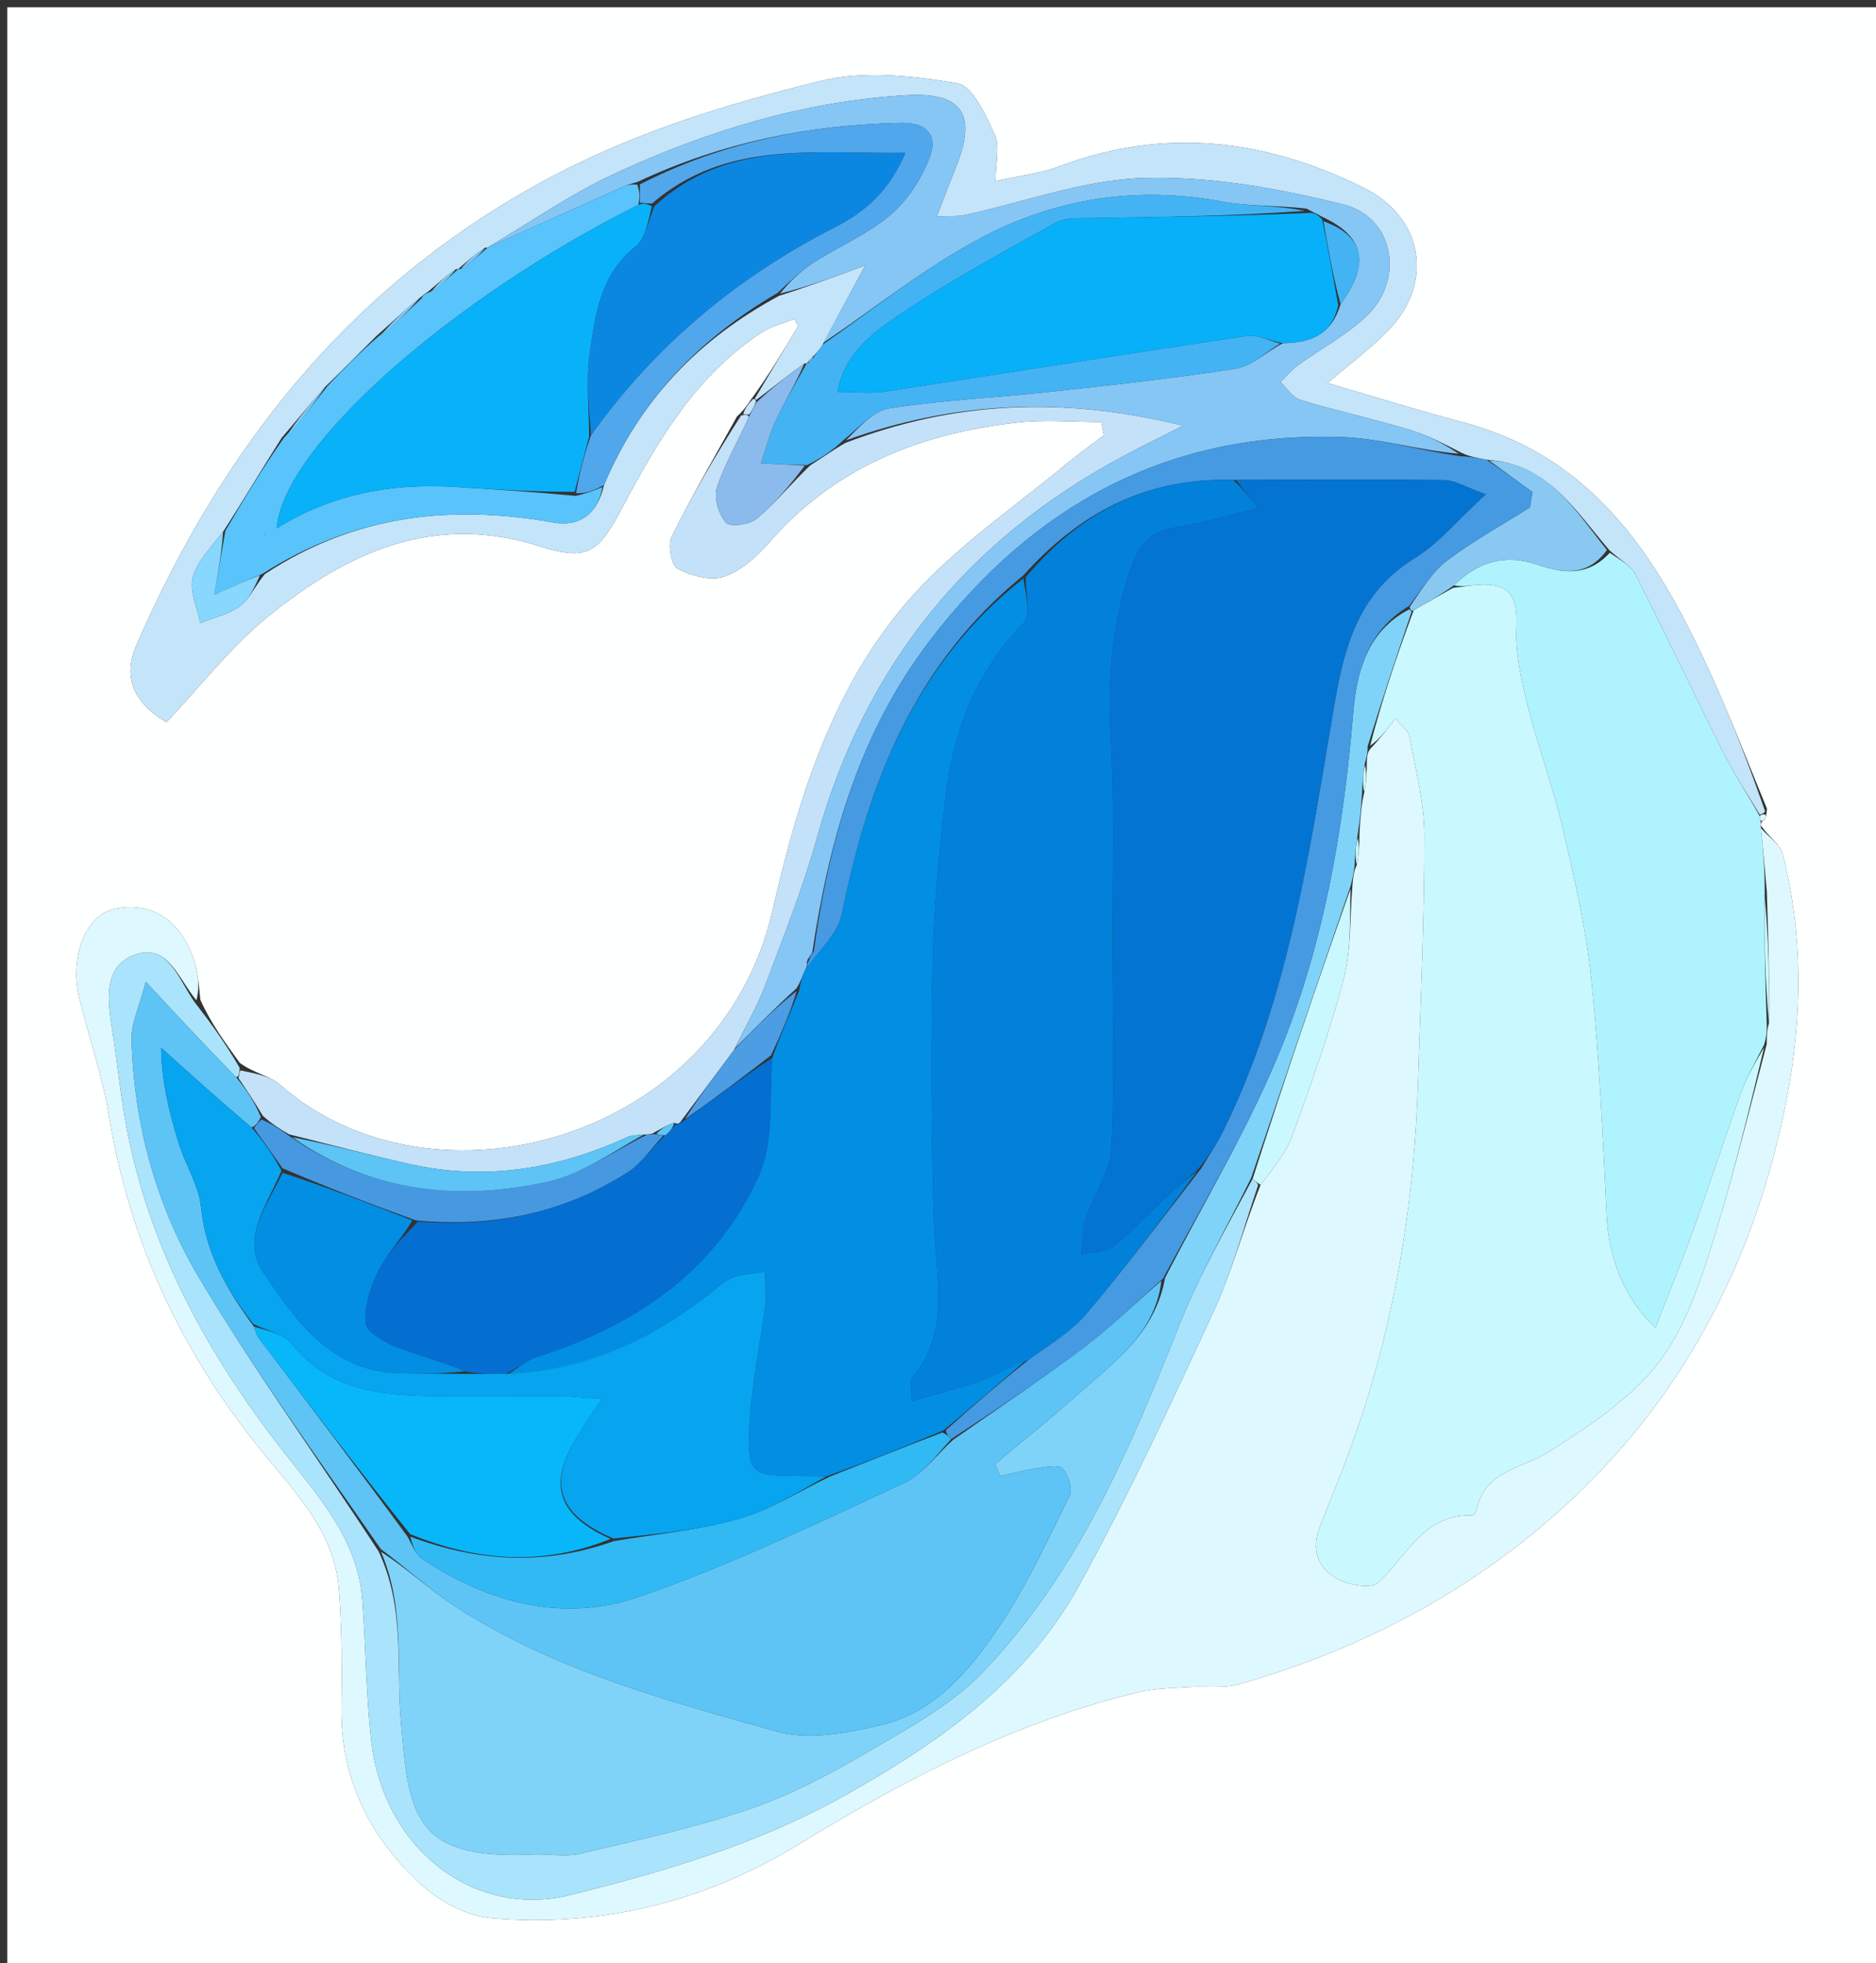
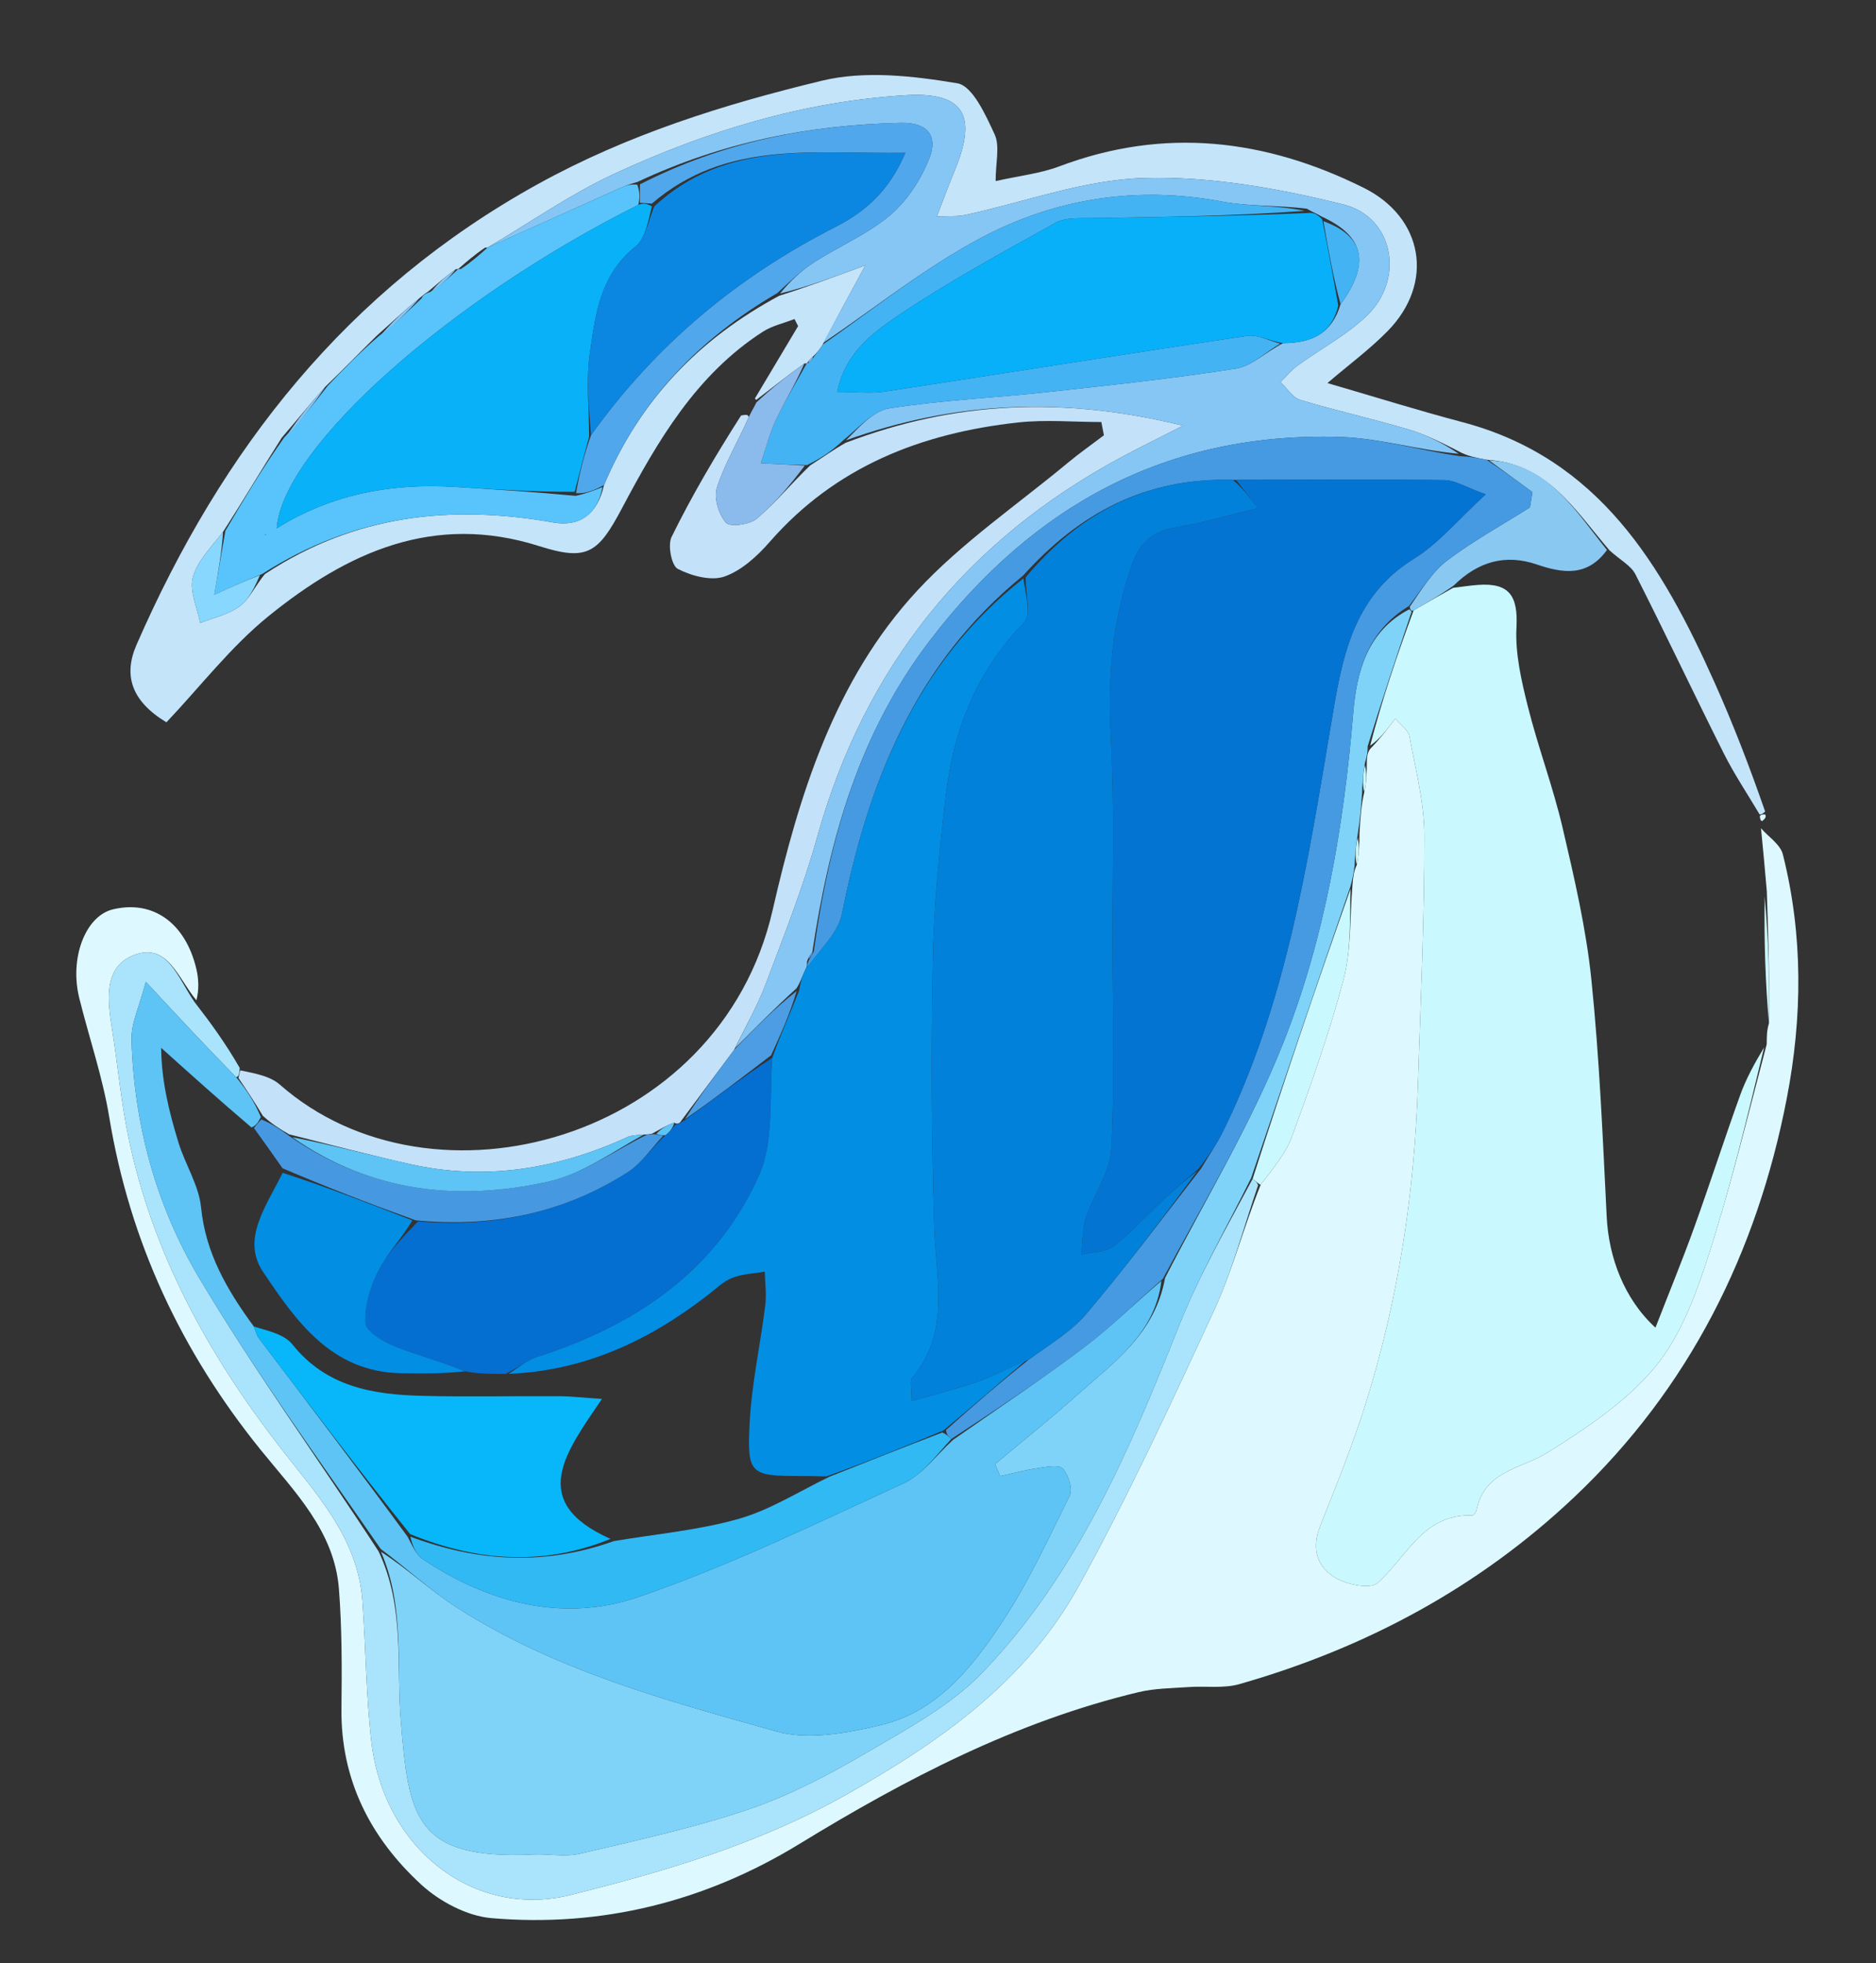
<svg xmlns="http://www.w3.org/2000/svg" version="1.1" id="Layer_1" x="0px" y="0px" width="100%" viewBox="0 0 258 270" enable-background="new 0 0 258 270" xml:space="preserve">
  <rect x="0" y="0" width="258" height="270" fill="#333333" stroke="none" />
-   <path fill="#FEFFFF" opacity="1" stroke="none" d=" M1,75   C1,50 1,25.5 1,1   C87,1 173,1 259,1   C259,91 259,181 259,271   C173,271 87,271 1,271   C1,205.833 1,140.667 1,75  M101.343,57.293   C98.307,62.792 95.125,68.22 92.357,73.851   C91.802,74.98 92.355,77.802 93.216,78.242   C95.098,79.204 97.783,79.933 99.63,79.291   C101.99,78.469 104.156,76.473 105.869,74.514   C114.93,64.142 126.738,59.56 139.997,58.104   C143.776,57.69 147.638,58.041 151.462,58.041   C151.581,58.649 151.7,59.258 151.818,59.866   C150.167,61.119 148.466,62.311 146.874,63.634   C139.904,69.426 132.281,74.62 126.165,81.21   C114.755,93.503 109.863,109.441 106.251,125.197   C98.964,156.977 59.424,167.597 38.493,149.174   C37.099,147.948 34.926,147.607 32.985,146.187   C31.001,143.459 29.017,140.732 27.563,137.532   C27.383,136.1 27.332,134.637 27,133.241   C25.488,126.892 21.001,123.736 15.511,125.07   C11.753,125.984 9.534,131.749 10.901,137.264   C12.255,142.729 14.111,148.104 15.023,153.638   C17.849,170.784 24.948,185.891 35.806,199.344   C40.478,205.133 45.988,210.55 46.611,218.524   C47.038,223.987 47.023,229.497 46.959,234.983   C46.845,244.793 50.958,252.777 57.92,259.177   C60.459,261.511 64.211,263.509 67.57,263.798   C82.719,265.102 96.961,261.537 109.924,253.607   C124.602,244.627 139.73,236.751 156.588,232.721   C158.814,232.189 161.175,232.184 163.479,232.021   C165.797,231.856 168.248,232.243 170.423,231.623   C187.804,226.672 203.401,218.307 216.538,205.864   C232.321,190.915 241.626,172.257 245.726,151.083   C247.883,139.945 247.993,128.627 245.189,117.5   C244.845,116.138 243.217,115.099 242.15,113.48   C242.15,113.48 242.158,113.047 242.541,112.796   C242.778,112.583 242.935,112.321 243.007,111.224   C240.609,105.425 238.35,99.564 235.786,93.839   C228.575,77.734 219.9,63.015 201.117,58.057   C195.12,56.474 189.196,54.615 182.559,52.684   C185.52,50.15 188.385,48.038 190.845,45.527   C197.318,38.921 195.767,29.914 187.536,25.824   C173.994,19.095 160.1,17.436 145.658,22.889   C143.101,23.855 140.291,24.151 136.926,24.906   C136.926,22.332 137.533,20.096 136.789,18.483   C135.56,15.82 133.753,11.807 131.67,11.458   C125.575,10.435 118.92,9.678 113.036,11.1   C99.539,14.361 86.318,18.49 73.908,25.355   C47.697,39.856 30.494,61.809 18.771,88.691   C16.959,92.845 18.027,96.401 22.887,99.341   C27.54,94.432 31.729,88.952 36.94,84.732   C47.733,75.991 59.617,70.488 74.154,75.107   C80.758,77.205 82.254,76.096 85.542,69.893   C90.466,60.605 95.741,51.547 104.887,45.636   C106.184,44.798 107.798,44.451 109.265,43.876   C109.431,44.2 109.597,44.524 109.763,44.849   C107.781,48.169 105.798,51.49 103.232,55.015   C102.803,55.669 102.374,56.323 101.343,57.293  z" />
  <path fill="#DDF9FF" opacity="1" stroke="none" d=" M242.184,113.91   C243.217,115.099 244.845,116.138 245.189,117.5   C247.993,128.627 247.883,139.945 245.726,151.083   C241.626,172.257 232.321,190.915 216.538,205.864   C203.401,218.307 187.804,226.672 170.423,231.623   C168.248,232.243 165.797,231.856 163.479,232.021   C161.175,232.184 158.814,232.189 156.588,232.721   C139.73,236.751 124.602,244.627 109.924,253.607   C96.961,261.537 82.719,265.102 67.57,263.798   C64.211,263.509 60.459,261.511 57.92,259.177   C50.958,252.777 46.845,244.793 46.959,234.983   C47.023,229.497 47.038,223.987 46.611,218.524   C45.988,210.55 40.478,205.133 35.806,199.344   C24.948,185.891 17.849,170.784 15.023,153.638   C14.111,148.104 12.255,142.729 10.901,137.264   C9.534,131.749 11.753,125.984 15.511,125.07   C21.001,123.736 25.488,126.892 27,133.241   C27.332,134.637 27.383,136.1 27.016,137.575   C24.451,134.522 23.018,129.472 18.296,131.4   C14.053,133.131 14.837,137.904 15.466,141.894   C16.212,146.626 16.64,151.419 17.599,156.105   C20.893,172.207 28.571,186.208 38.543,199.089   C43.478,205.464 49.206,211.469 49.837,220.139   C50.306,226.584 50.329,233.074 51.067,239.484   C52.779,254.354 65.243,263.925 78.488,260.611   C91.522,257.348 104.333,253.594 116.221,246.912   C129.162,239.639 141.11,231.283 148.376,218.089   C155.148,205.794 161.064,193.009 166.955,180.254   C169.499,174.747 171.032,168.773 173.369,162.954   C175.068,160.695 176.834,158.645 177.701,156.266   C180.287,149.169 182.843,142.029 184.766,134.735   C185.839,130.664 185.632,126.255 186.008,121.626   C186.105,120.516 186.197,119.778 186.599,118.952   C186.926,117.571 186.944,116.279 186.967,114.559   C187.089,112.436 187.204,110.739 187.626,108.951   C187.948,107.57 187.964,106.28 187.978,104.663   C188.029,103.9 188.082,103.466 188.472,102.961   C189.753,101.647 190.695,100.404 191.899,98.817   C192.722,99.805 193.683,100.436 193.826,101.217   C194.658,105.76 195.88,110.338 195.886,114.905   C195.902,126.346 195.362,137.788 194.998,149.228   C194.523,164.176 192.272,178.855 187.788,193.13   C186.005,198.804 183.756,204.338 181.558,209.872   C180.289,213.066 181.156,215.638 183.902,217.129   C185.474,217.982 188.503,218.56 189.475,217.692   C193.492,214.105 195.703,208.19 202.476,208.415   C202.672,208.421 203.012,207.956 203.07,207.669   C204.15,202.237 209.228,202.027 212.883,199.736   C218.154,196.432 223.589,192.811 227.521,188.123   C231.019,183.952 233.129,178.329 234.851,173.022   C237.952,163.467 240.306,153.669 242.974,143.601   C242.977,142.487 242.978,141.745 243.281,140.711   C243.383,134.613 243.184,128.806 242.985,122.58   C242.718,119.41 242.451,116.66 242.184,113.91  z" />
-   <path fill="#AFF3FF" opacity="1" stroke="none" d=" M242.979,141.002   C242.978,141.745 242.977,142.487 242.612,143.68   C241.26,146.295 240.116,148.402 239.312,150.633   C237.14,156.66 235.178,162.763 233.006,168.791   C231.389,173.276 229.575,177.69 227.671,182.593   C223.311,178.606 221.24,172.855 220.964,167.352   C220.419,156.46 219.971,145.547 218.855,134.708   C218.131,127.678 216.504,120.713 214.891,113.81   C213.578,108.189 211.514,102.746 210.114,97.141   C209.229,93.598 208.365,89.872 208.555,86.284   C208.782,81.987 207.612,80.12 203.253,80.443   C202.111,80.527 200.976,80.71 199.949,80.508   C203.335,77.175 207.092,76.188 211.332,77.626   C214.899,78.837 218.284,79.378 221.386,76.024   C222.813,77.024 224.3,77.777 224.908,78.976   C229.055,87.145 232.957,95.438 237.07,103.625   C238.521,106.515 240.342,109.219 242.02,112.271   C242.082,112.704 242.12,112.876 242.158,113.047   C242.158,113.047 242.15,113.48 242.167,113.695   C242.451,116.66 242.718,119.41 242.693,122.877   C242.594,129.396 242.787,135.199 242.979,141.002  z" />
  <path fill="#C4E4FA" opacity="1" stroke="none" d=" M241.994,112.009   C240.342,109.219 238.521,106.515 237.07,103.625   C232.957,95.438 229.055,87.145 224.908,78.976   C224.3,77.777 222.813,77.024 221.345,75.681   C216.5,70.038 212.818,63.73 204.419,63.226   C203.091,62.968 202.121,62.79 201.027,62.287   C198.494,60.976 196.145,59.782 193.661,59.046   C188.748,57.59 183.731,56.483 178.827,55.002   C177.767,54.682 177,53.394 176.099,52.551   C176.885,51.781 177.591,50.902 178.471,50.261   C181.666,47.934 185.284,46.059 188.071,43.329   C193.192,38.31 191.67,29.858 184.769,28.129   C175.873,25.901 166.518,24.242 157.416,24.477   C149.151,24.691 140.965,27.792 132.732,29.566   C131.686,29.791 130.569,29.685 128.842,29.761   C129.829,27.217 130.567,25.225 131.372,23.261   C134.411,15.839 132.525,12.628 124.615,13.096   C110.558,13.929 97.22,18.007 84.522,23.884   C78.437,26.7 72.866,30.625 67.049,34.046   C67.036,34.043 67.045,34.059 66.71,34.06   C65.252,35.044 64.129,36.027 63.003,37.004   C63,37 63.009,37.008 62.676,37.022   C61.244,38.039 60.145,39.043 58.824,40.147   C58.32,40.432 58.122,40.683 57.667,41.02   C55.574,42.715 53.822,44.389 51.774,46.208   C49.339,48.591 47.201,50.831 44.745,53.177   C42.632,55.535 40.837,57.786 38.746,60.2   C35.967,64.574 33.482,68.784 30.678,73.133   C29.017,75.309 27.088,77.197 26.514,79.433   C26.033,81.307 27.133,83.587 27.533,85.687   C29.369,84.947 31.435,84.515 32.974,83.373   C34.327,82.369 35.091,80.57 36.426,78.954   C48.849,70.753 62.098,69.386 76.093,71.857   C79.665,72.487 82.163,70.783 83.069,66.704   C88.023,54.99 96.116,46.616 107.165,40.676   C111.089,39.43 114.647,38.112 118.998,36.499   C116.673,40.783 114.945,43.966 113.121,47.415   C112.681,48.117 112.339,48.552 111.761,49.074   C111.338,49.429 111.151,49.698 110.975,49.972   C110.986,49.979 110.957,49.956 110.619,49.99   C108.211,51.701 106.141,53.378 104.006,54.996   C103.941,54.936 103.816,54.811 103.816,54.811   C105.798,51.49 107.781,48.169 109.763,44.849   C109.597,44.524 109.431,44.2 109.265,43.876   C107.798,44.451 106.184,44.798 104.887,45.636   C95.741,51.547 90.466,60.605 85.542,69.893   C82.254,76.096 80.758,77.205 74.154,75.107   C59.617,70.488 47.733,75.991 36.94,84.732   C31.729,88.952 27.54,94.432 22.887,99.341   C18.027,96.401 16.959,92.845 18.771,88.691   C30.494,61.809 47.697,39.856 73.908,25.355   C86.318,18.49 99.539,14.361 113.036,11.1   C118.92,9.678 125.575,10.435 131.67,11.458   C133.753,11.807 135.56,15.82 136.789,18.483   C137.533,20.096 136.926,22.332 136.926,24.906   C140.291,24.151 143.101,23.855 145.658,22.889   C160.1,17.436 173.994,19.095 187.536,25.824   C195.767,29.914 197.318,38.921 190.845,45.527   C188.385,48.038 185.52,50.15 182.559,52.684   C189.196,54.615 195.12,56.474 201.117,58.057   C219.9,63.015 228.575,77.734 235.786,93.839   C238.35,99.564 240.609,105.425 242.755,111.615   C242.333,112.007 242.164,112.008 241.994,112.009  z" />
  <path fill="#AAE3FC" opacity="1" stroke="none" d=" M173.025,163.011   C171.032,168.773 169.499,174.747 166.955,180.254   C161.064,193.009 155.148,205.794 148.376,218.089   C141.11,231.283 129.162,239.639 116.221,246.912   C104.333,253.594 91.522,257.348 78.488,260.611   C65.243,263.925 52.779,254.354 51.067,239.484   C50.329,233.074 50.306,226.584 49.837,220.139   C49.206,211.469 43.478,205.464 38.543,199.089   C28.571,186.208 20.893,172.207 17.599,156.105   C16.64,151.419 16.212,146.626 15.466,141.894   C14.837,137.904 14.053,133.131 18.296,131.4   C23.018,129.472 24.451,134.522 26.752,137.811   C29.017,140.732 31.001,143.459 32.968,146.872   C32.901,147.791 32.85,148.025 32.48,148.152   C28.435,144.037 24.709,140.031 20.052,135.025   C19.171,138.441 18.024,140.735 18.089,142.995   C18.425,154.642 21.482,165.812 27.354,175.697   C34.955,188.495 43.75,200.583 52.062,213.358   C55.709,221.062 54.473,228.98 55.126,236.707   C56.225,249.706 56.915,255.823 73.293,255.037   C75.45,254.933 77.712,255.419 79.761,254.936   C87.581,253.092 95.479,251.387 103.064,248.801   C108.752,246.861 114.194,243.971 119.401,240.917   C124.905,237.689 130.788,234.521 135.128,230.004   C148.11,216.495 155.314,199.513 162.14,182.347   C164.919,175.358 168.724,168.777 172.273,162.121   C172.735,162.443 172.916,162.702 173.025,163.011  z" />
  <path fill="#C3E2F9" opacity="1" stroke="none" d=" M32.799,148.26   C32.85,148.025 32.901,147.791 33.033,147.206   C34.926,147.607 37.099,147.948 38.493,149.174   C59.424,167.597 98.964,156.977 106.251,125.197   C109.863,109.441 114.755,93.503 126.165,81.21   C132.281,74.62 139.904,69.426 146.874,63.634   C148.466,62.311 150.167,61.119 151.818,59.866   C151.7,59.258 151.581,58.649 151.462,58.041   C147.638,58.041 143.776,57.69 139.997,58.104   C126.738,59.56 114.93,64.142 105.869,74.514   C104.156,76.473 101.99,78.469 99.63,79.291   C97.783,79.933 95.098,79.204 93.216,78.242   C92.355,77.802 91.802,74.98 92.357,73.851   C95.125,68.22 98.307,62.792 101.916,57.145   C102.67,57.001 102.851,57.005 102.98,57.361   C101.433,60.822 99.633,63.832 98.587,67.084   C98.139,68.475 98.835,70.743 99.838,71.889   C100.388,72.518 103.095,72.16 104.07,71.342   C106.637,69.188 108.788,66.538 111.422,64.009   C113.13,62.921 114.522,61.91 116.297,60.899   C131.272,55.194 146.107,54.48 162.7,58.54   C159.114,60.368 156.773,61.513 154.476,62.739   C132.984,74.214 118.94,91.61 112.373,115.148   C110.466,121.983 107.829,128.625 105.324,135.28   C104.18,138.32 102.545,141.176 100.952,144.397   C98.463,147.745 96.156,150.811 93.743,154.065   C93.463,154.514 93.22,154.648 92.72,154.414   C91.672,154.738 90.811,155.304 89.69,155.904   C89.262,155.985 89.094,156.031 88.549,156.034   C87.529,156.119 86.83,156.131 86.248,156.398   C76.65,160.791 66.704,162.429 56.3,160.082   C50.867,158.856 45.479,157.43 39.757,156.003   C38.362,155.199 37.279,154.489 36.137,153.447   C34.984,151.497 33.892,149.878 32.799,148.26  z" />
-   <path fill="#C4E4FA" opacity="1" stroke="none" d=" M103.032,57.008   C102.851,57.005 102.67,57.001 102.217,56.987   C102.374,56.323 102.803,55.669 103.524,54.913   C103.816,54.811 103.941,54.936 103.964,55.282   C103.668,56.089 103.35,56.548 103.032,57.008  z" />
  <path fill="#DDF9FF" opacity="1" stroke="none" d=" M242.02,112.271   C242.164,112.008 242.333,112.007 242.756,112.009   C242.935,112.321 242.778,112.583 242.349,112.921   C242.12,112.876 242.082,112.704 242.02,112.271  z" />
  <path fill="#CAF8FF" opacity="1" stroke="none" d=" M199.837,80.847   C200.976,80.71 202.111,80.527 203.253,80.443   C207.612,80.12 208.782,81.987 208.555,86.284   C208.365,89.872 209.229,93.598 210.114,97.141   C211.514,102.746 213.578,108.189 214.891,113.81   C216.504,120.713 218.131,127.678 218.855,134.708   C219.971,145.547 220.419,156.46 220.964,167.352   C221.24,172.855 223.311,178.606 227.671,182.593   C229.575,177.69 231.389,173.276 233.006,168.791   C235.178,162.763 237.14,156.66 239.312,150.633   C240.116,148.402 241.26,146.295 242.61,144.052   C240.306,153.669 237.952,163.467 234.851,173.022   C233.129,178.329 231.019,183.952 227.521,188.123   C223.589,192.811 218.154,196.432 212.883,199.736   C209.228,202.027 204.15,202.237 203.07,207.669   C203.012,207.956 202.672,208.421 202.476,208.415   C195.703,208.19 193.492,214.105 189.475,217.692   C188.503,218.56 185.474,217.982 183.902,217.129   C181.156,215.638 180.289,213.066 181.558,209.872   C183.756,204.338 186.005,198.804 187.788,193.13   C192.272,178.855 194.523,164.176 194.998,149.228   C195.362,137.788 195.902,126.346 195.886,114.905   C195.88,110.338 194.658,105.76 193.826,101.217   C193.683,100.436 192.722,99.805 191.899,98.817   C190.695,100.404 189.753,101.647 188.431,102.551   C190.082,96.177 192.111,90.143 194.418,83.931   C196.409,82.784 198.123,81.815 199.837,80.847  z" />
  <path fill="#7FD3F9" opacity="1" stroke="none" d=" M194.141,84.109   C192.111,90.143 190.082,96.177 188.093,102.621   C188.082,103.466 188.029,103.9 187.718,104.909   C187.412,106.669 187.366,107.856 187.32,109.042   C187.204,110.739 187.089,112.436 186.712,114.809   C186.397,116.671 186.343,117.855 186.289,119.04   C186.197,119.778 186.105,120.516 185.735,121.881   C180.992,135.675 176.528,148.842 172.063,162.01   C168.724,168.777 164.919,175.358 162.14,182.347   C155.314,199.513 148.11,216.495 135.128,230.004   C130.788,234.521 124.905,237.689 119.401,240.917   C114.194,243.971 108.752,246.861 103.064,248.801   C95.479,251.387 87.581,253.092 79.761,254.936   C77.712,255.419 75.45,254.933 73.293,255.037   C56.915,255.823 56.225,249.706 55.126,236.707   C54.473,228.98 55.709,221.062 52.395,213.415   C56.019,215.744 59.144,218.702 62.697,220.997   C76.195,229.715 91.589,233.858 106.799,238.128   C111.207,239.365 116.584,238.338 121.245,237.219   C128.761,235.415 133.552,229.505 137.589,223.447   C141.298,217.882 144.147,211.727 147.109,205.701   C147.562,204.78 146.94,202.801 146.135,201.97   C145.559,201.376 143.828,201.754 142.646,201.928   C140.932,202.18 139.248,202.64 137.551,203.011   C137.319,202.46 137.088,201.908 136.856,201.356   C140.602,198.219 144.431,195.173 148.075,191.921   C153.104,187.434 158.859,183.44 160.225,175.757   C165.818,164.88 172.031,154.602 176.42,143.597   C182.213,129.074 184.796,113.638 186.11,98   C186.581,92.402 188.036,86.794 193.81,83.803   C193.919,83.907 194.141,84.109 194.141,84.109  z" />
  <path fill="#CAF8FF" opacity="1" stroke="none" d=" M172.273,162.121   C176.528,148.842 180.992,135.675 185.729,122.253   C185.632,126.255 185.839,130.664 184.766,134.735   C182.843,142.029 180.287,149.169 177.701,156.266   C176.834,158.645 175.068,160.695 173.369,162.954   C172.916,162.702 172.735,162.443 172.273,162.121  z" />
  <path fill="#CAF8FF" opacity="1" stroke="none" d=" M243.281,140.711   C242.787,135.199 242.594,129.396 242.693,123.296   C243.184,128.806 243.383,134.613 243.281,140.711  z" />
  <path fill="#CAF8FF" opacity="1" stroke="none" d=" M186.599,118.952   C186.343,117.855 186.397,116.671 186.706,115.236   C186.944,116.279 186.926,117.571 186.599,118.952  z" />
  <path fill="#CAF8FF" opacity="1" stroke="none" d=" M187.626,108.951   C187.366,107.856 187.412,106.669 187.719,105.237   C187.964,106.28 187.948,107.57 187.626,108.951  z" />
  <path fill="#89C8F1" opacity="1" stroke="none" d=" M199.949,80.508   C198.123,81.815 196.409,82.784 194.418,83.931   C194.141,84.109 193.919,83.907 193.881,83.453   C195.563,80.992 197.002,78.612 199.064,77.059   C202.643,74.363 206.608,72.179 210.411,69.781   C210.524,69.081 210.637,68.38 210.751,67.679   C208.759,66.221 206.768,64.764 204.777,63.306   C212.818,63.73 216.5,70.038 220.999,75.641   C218.284,79.378 214.899,78.837 211.332,77.626   C207.092,76.188 203.335,77.175 199.949,80.508  z" />
  <path fill="#85C6F5" opacity="1" stroke="none" d=" M101.133,144.115   C102.545,141.176 104.18,138.32 105.324,135.28   C107.829,128.625 110.466,121.983 112.373,115.148   C118.94,91.61 132.984,74.214 154.476,62.739   C156.773,61.513 159.114,60.368 162.7,58.54   C146.107,54.48 131.272,55.194 116.354,60.551   C118.12,58.798 120.072,56.508 122.328,56.154   C129.48,55.031 136.755,54.717 143.965,53.93   C152.645,52.982 161.335,52.051 169.955,50.701   C172.118,50.362 174.033,48.447 176.451,47.199   C180.479,47.165 183.16,45.845 184.366,41.845   C188.494,36.224 187.614,32.463 181.797,29.8   C181.088,29.376 180.544,29.193 179.72,28.702   C175.654,28.198 171.789,28.425 168.098,27.728   C156.412,25.524 145.212,27.262 134.938,32.704   C127.292,36.754 120.429,42.28 113.217,47.149   C114.945,43.966 116.673,40.783 118.998,36.499   C114.647,38.112 111.089,39.43 107.273,40.374   C108.654,38.681 110.192,37.207 111.951,36.077   C115.423,33.848 119.351,32.202 122.451,29.564   C124.809,27.558 126.712,24.597 127.839,21.682   C128.942,18.83 127.742,16.822 123.881,16.902   C111.345,17.164 99.346,19.54 87.643,25.032   C86.663,25.311 86.039,25.528 85.438,25.797   C79.311,28.543 73.187,31.297 67.062,34.048   C72.866,30.625 78.437,26.7 84.522,23.884   C97.22,18.007 110.558,13.929 124.615,13.096   C132.525,12.628 134.411,15.839 131.372,23.261   C130.567,25.225 129.829,27.217 128.842,29.761   C130.569,29.685 131.686,29.791 132.732,29.566   C140.965,27.792 149.151,24.691 157.416,24.477   C166.518,24.242 175.873,25.901 184.769,28.129   C191.67,29.858 193.192,38.31 188.071,43.329   C185.284,46.059 181.666,47.934 178.471,50.261   C177.591,50.902 176.885,51.781 176.099,52.551   C177,53.394 177.767,54.682 178.827,55.002   C183.731,56.483 188.748,57.59 193.661,59.046   C196.145,59.782 198.494,60.976 200.614,62.407   C194.965,61.891 189.626,60.246 184.245,60.091   C160.588,59.407 142.149,69.432 127.889,88.081   C118.178,100.781 114.056,115.388 111.708,130.971   C111.323,131.413 111.152,131.709 110.974,132.272   C110.995,132.717 111.022,132.894 110.796,133.261   C110.319,134.258 110.095,135.066 109.529,135.932   C106.502,138.698 103.818,141.406 101.133,144.115  z" />
  <path fill="#459AE2" opacity="1" stroke="none" d=" M111.049,133.071   C111.022,132.894 110.995,132.717 111.208,132.146   C111.606,131.442 111.764,131.134 111.922,130.825   C114.056,115.388 118.178,100.781 127.889,88.081   C142.149,69.432 160.588,59.407 184.245,60.091   C189.626,60.246 194.965,61.891 200.737,62.73   C202.121,62.79 203.091,62.968 204.419,63.226   C206.768,64.764 208.759,66.221 210.751,67.679   C210.637,68.38 210.524,69.081 210.411,69.781   C206.608,72.179 202.643,74.363 199.064,77.059   C197.002,78.612 195.563,80.992 193.773,83.35   C188.036,86.794 186.581,92.402 186.11,98   C184.796,113.638 182.213,129.074 176.42,143.597   C172.031,154.602 165.818,164.88 159.915,175.886   C155.966,179.331 152.691,182.602 149.029,185.358   C143.179,189.759 137.071,193.818 130.832,197.905   C130.375,197.514 130.158,197.239 130.11,196.671   C133.896,193.272 137.512,190.166 141.46,187.008   C144.358,184.885 147.32,183.148 149.414,180.675   C154.823,174.288 159.848,167.576 165.193,160.695   C166.295,158.835 167.343,157.328 168.148,155.701   C176.864,138.089 179.798,118.915 183.008,99.846   C184.51,90.922 185.758,82.199 194.508,76.799   C197.866,74.728 200.499,71.483 204.323,67.986   C201.588,67.009 200.128,66.052 198.656,66.033   C189.103,65.909 179.547,65.99 169.548,65.999   C157.57,65.665 148.457,70.557 140.7,79.163   C125.736,91.355 119.387,107.742 115.784,125.715   C115.25,128.377 112.678,130.629 111.049,133.071  z" />
  <path fill="#43B3F4" opacity="1" stroke="none" d=" M176.062,47.256   C174.033,48.447 172.118,50.362 169.955,50.701   C161.335,52.051 152.645,52.982 143.965,53.93   C136.755,54.717 129.48,55.031 122.328,56.154   C120.072,56.508 118.12,58.798 115.972,60.551   C114.522,61.91 113.13,62.921 110.992,63.962   C108.639,63.912 107.034,63.832 104.626,63.712   C105.468,61.255 105.917,59.384 106.735,57.691   C108.011,55.049 109.537,52.528 110.957,49.956   C110.957,49.956 110.986,49.979 111.215,49.893   C111.628,49.534 111.812,49.26 111.996,48.987   C112.339,48.552 112.681,48.117 113.121,47.415   C120.429,42.28 127.292,36.754 134.938,32.704   C145.212,27.262 156.412,25.524 168.098,27.728   C171.789,28.425 175.654,28.198 179.426,28.998   C169.621,29.728 159.828,29.83 150.036,30.002   C148.402,30.031 146.513,29.893 145.187,30.632   C137.804,34.744 130.342,38.785 123.355,43.513   C119.904,45.848 116.171,48.696 115.148,53.892   C117.723,53.892 119.731,54.145 121.655,53.853   C138.286,51.328 154.896,48.661 171.535,46.19   C172.96,45.979 174.549,46.875 176.062,47.256  z" />
  <path fill="#58C4FB" opacity="1" stroke="none" d=" M67.049,34.046   C73.187,31.297 79.311,28.543 85.438,25.797   C86.039,25.528 86.663,25.311 87.642,25.394   C88.005,26.441 88.001,27.164 87.789,28.175   C62.148,40.994 38.95,61.376 38.052,72.66   C45.796,67.846 54.02,66.431 62.638,66.971   C68.085,67.312 73.531,67.661 79.163,68.195   C80.518,67.92 81.687,67.455 82.856,66.989   C82.163,70.783 79.665,72.487 76.093,71.857   C62.098,69.386 48.849,70.753 36.06,78.937   C33.514,79.946 31.642,80.804 29.468,81.8   C30.018,78.637 30.508,75.816 30.998,72.995   C33.482,68.784 35.967,64.574 39.092,60.164   C41.51,57.666 43.286,55.368 45.063,53.07   C47.201,50.831 49.339,48.591 52.133,46.197   C54.529,44.362 56.269,42.681 58.01,41.001   C58.122,40.683 58.32,40.432 59.185,40.142   C60.848,39.027 61.928,38.017 63.009,37.008   C63.009,37.008 63,37 63.366,37.011   C64.836,36.034 65.941,35.047 67.045,34.059   C67.045,34.059 67.036,34.043 67.049,34.046  M36.48,73.613   C36.48,73.613 36.582,73.43 36.582,73.43   C36.582,73.43 36.383,73.457 36.48,73.613  z" />
  <path fill="#51A7EB" opacity="1" stroke="none" d=" M83.069,66.704   C81.687,67.455 80.518,67.92 79.217,67.828   C79.729,64.871 80.373,62.472 81.278,59.856   C90.231,47.321 101.515,38.025 114.888,31.21   C119.061,29.083 122.284,26.22 124.514,21.019   C111.86,21.202 99.874,19.207 89.648,28.003   C88.877,27.955 88.437,27.921 87.997,27.888   C88.001,27.164 88.005,26.441 88.009,25.356   C99.346,19.54 111.345,17.164 123.881,16.902   C127.742,16.822 128.942,18.83 127.839,21.682   C126.712,24.597 124.809,27.558 122.451,29.564   C119.351,32.202 115.423,33.848 111.951,36.077   C110.192,37.207 108.654,38.681 106.908,40.301   C96.116,46.616 88.023,54.99 83.069,66.704  z" />
  <path fill="#8BBAEC" opacity="1" stroke="none" d=" M110.619,49.99   C109.537,52.528 108.011,55.049 106.735,57.691   C105.917,59.384 105.468,61.255 104.626,63.712   C107.034,63.832 108.639,63.912 110.675,64.039   C108.788,66.538 106.637,69.188 104.07,71.342   C103.095,72.16 100.388,72.518 99.838,71.889   C98.835,70.743 98.139,68.475 98.587,67.084   C99.633,63.832 101.433,60.822 102.98,57.361   C103.35,56.548 103.668,56.089 104.029,55.342   C106.141,53.378 108.211,51.701 110.619,49.99  z" />
  <path fill="#87D7FE" opacity="1" stroke="none" d=" M30.678,73.133   C30.508,75.816 30.018,78.637 29.468,81.8   C31.642,80.804 33.514,79.946 35.75,79.105   C35.091,80.57 34.327,82.369 32.974,83.373   C31.435,84.515 29.369,84.947 27.533,85.687   C27.133,83.587 26.033,81.307 26.514,79.433   C27.088,77.197 29.017,75.309 30.678,73.133  z" />
  <path fill="#85C6F5" opacity="1" stroke="none" d=" M44.745,53.177   C43.286,55.368 41.51,57.666 39.387,60   C40.837,57.786 42.632,55.535 44.745,53.177  z" />
  <path fill="#85C6F5" opacity="1" stroke="none" d=" M57.667,41.02   C56.269,42.681 54.529,44.362 52.43,46.053   C53.822,44.389 55.574,42.715 57.667,41.02  z" />
-   <path fill="#85C6F5" opacity="1" stroke="none" d=" M66.71,34.06   C65.941,35.047 64.836,36.034 63.369,37.015   C64.129,36.027 65.252,35.044 66.71,34.06  z" />
  <path fill="#85C6F5" opacity="1" stroke="none" d=" M62.676,37.022   C61.928,38.017 60.848,39.027 59.407,40.042   C60.145,39.043 61.244,38.039 62.676,37.022  z" />
  <path fill="#8BBAEC" opacity="1" stroke="none" d=" M111.761,49.074   C111.812,49.26 111.628,49.534 111.204,49.886   C111.151,49.698 111.338,49.429 111.761,49.074  z" />
  <path fill="#5DC4F5" opacity="1" stroke="none" d=" M131.073,198.022   C137.071,193.818 143.179,189.759 149.029,185.358   C152.691,182.602 155.966,179.331 159.724,176.161   C158.859,183.44 153.104,187.434 148.075,191.921   C144.431,195.173 140.602,198.219 136.856,201.356   C137.088,201.908 137.319,202.46 137.551,203.011   C139.248,202.64 140.932,202.18 142.646,201.928   C143.828,201.754 145.559,201.376 146.135,201.97   C146.94,202.801 147.562,204.78 147.109,205.701   C144.147,211.727 141.298,217.882 137.589,223.447   C133.552,229.505 128.761,235.415 121.245,237.219   C116.584,238.338 111.207,239.365 106.799,238.128   C91.589,233.858 76.195,229.715 62.697,220.997   C59.144,218.702 56.019,215.744 52.365,213.034   C43.75,200.583 34.955,188.495 27.354,175.697   C21.482,165.812 18.425,154.642 18.089,142.995   C18.024,140.735 19.171,138.441 20.052,135.025   C24.709,140.031 28.435,144.037 32.48,148.152   C33.892,149.878 34.984,151.497 35.875,153.631   C35.425,154.478 35.176,154.811 34.587,155.061   C30.22,151.355 26.192,147.732 22.164,144.109   C22.206,148.709 23.265,152.964 24.55,157.15   C25.472,160.155 27.345,163.003 27.648,166.035   C28.274,172.297 31.154,177.312 34.904,182.429   C35.201,183.216 35.348,183.715 35.641,184.102   C42.425,193.068 49.225,202.022 56.045,211.332   C56.734,212.605 57.209,213.807 58.094,214.399   C67.224,220.504 77.495,223.168 87.822,219.627   C100.293,215.35 112.249,209.52 124.262,204   C126.892,202.791 128.821,200.055 131.073,198.022  z" />
  <path fill="#046ED1" opacity="1" stroke="none" d=" M92.906,154.657   C93.22,154.648 93.463,154.514 94.107,154.101   C98.402,151.008 102.226,148.067 106.208,145.49   C105.781,151.161 106.448,157.024 104.376,161.665   C98.489,174.853 87.303,182.33 73.798,186.642   C72.41,187.085 71.224,188.161 69.525,188.951   C67.419,188.958 65.732,188.957 63.952,188.586   C60.638,187.213 57.341,186.395 54.227,185.128   C52.654,184.487 50.305,183.082 50.253,181.934   C50.144,179.538 50.955,176.891 52.078,174.702   C53.331,172.257 55.35,170.205 57.499,167.977   C68.156,168.861 77.674,166.726 86.301,161.226   C88.222,160.001 89.586,157.902 91.514,156.118   C92.184,155.573 92.545,155.115 92.906,154.657  z" />
  <path fill="#4699E1" opacity="1" stroke="none" d=" M91.206,156.205   C89.586,157.902 88.222,160.001 86.301,161.226   C77.674,166.726 68.156,168.861 57.167,167.833   C50.586,165.451 44.8,163.209 38.86,160.675   C37.447,158.638 36.187,156.891 34.927,155.144   C35.176,154.811 35.425,154.478 35.935,153.961   C37.279,154.489 38.362,155.199 39.889,156.309   C51.103,164.022 63.071,165.219 75.333,162.531   C80.106,161.485 84.408,158.293 88.925,156.078   C89.094,156.031 89.262,155.985 90.003,155.992   C90.786,156.1 90.996,156.153 91.206,156.205  z" />
  <path fill="#5DC4F5" opacity="1" stroke="none" d=" M88.549,156.034   C84.408,158.293 80.106,161.485 75.333,162.531   C63.071,165.219 51.103,164.022 40.202,156.402   C45.479,157.43 50.867,158.856 56.3,160.082   C66.704,162.429 76.65,160.791 86.248,156.398   C86.83,156.131 87.529,156.119 88.549,156.034  z" />
  <path fill="#4C9DE3" opacity="1" stroke="none" d=" M106.051,145.125   C102.226,148.067 98.402,151.008 94.213,153.914   C96.156,150.811 98.463,147.745 100.952,144.397   C103.818,141.406 106.502,138.698 109.559,136.299   C108.637,139.448 107.344,142.286 106.051,145.125  z" />
  <path fill="#5DC4F5" opacity="1" stroke="none" d=" M91.514,156.118   C90.996,156.153 90.786,156.1 90.263,155.958   C90.811,155.304 91.672,154.738 92.72,154.414   C92.545,155.115 92.184,155.573 91.514,156.118  z" />
  <path fill="#028EE3" opacity="1" stroke="none" d=" M106.208,145.49   C107.344,142.286 108.637,139.448 109.901,136.242   C110.095,135.066 110.319,134.258 110.796,133.261   C112.678,130.629 115.25,128.377 115.784,125.715   C119.387,107.742 125.736,91.355 140.747,79.547   C141.058,81.779 141.86,84.586 140.849,85.619   C134.251,92.363 131.091,100.541 130.05,109.632   C129.206,117.007 128.44,124.425 128.293,131.837   C128.05,144.116 128.088,156.413 128.485,168.688   C128.719,175.902 130.782,183.207 125.412,189.558   C125.102,189.924 125.372,190.778 125.372,192.677   C128.684,191.723 131.587,191.024 134.389,190.036   C136.698,189.221 138.887,188.065 141.128,187.06   C137.512,190.166 133.896,193.272 129.758,196.721   C124.191,199.07 119.147,201.076 113.64,203.053   C112.182,203.015 111.186,203.002 110.191,203   C103.179,202.986 102.732,202.814 103.097,195.669   C103.373,190.275 104.572,184.933 105.243,179.553   C105.433,178.026 105.214,176.448 105.183,174.893   C103.683,175.154 102.102,175.203 100.709,175.74   C99.521,176.199 98.524,177.187 97.486,177.997   C89.369,184.326 80.415,188.541 69.944,188.943   C71.224,188.161 72.41,187.085 73.798,186.642   C87.303,182.33 98.489,174.853 104.376,161.665   C106.448,157.024 105.781,151.161 106.208,145.49  z" />
  <path fill="#08B0F9" opacity="1" stroke="none" d=" M176.451,47.199   C174.549,46.875 172.96,45.979 171.535,46.19   C154.896,48.661 138.286,51.328 121.655,53.853   C119.731,54.145 117.723,53.892 115.148,53.892   C116.171,48.696 119.904,45.848 123.355,43.513   C130.342,38.785 137.804,34.744 145.187,30.632   C146.513,29.893 148.402,30.031 150.036,30.002   C159.828,29.83 169.621,29.728 179.707,29.306   C180.544,29.193 181.088,29.376 181.839,30.18   C182.713,34.536 183.38,38.271 184.046,42.007   C183.16,45.845 180.479,47.165 176.451,47.199  z" />
  <path fill="#43B3F4" opacity="1" stroke="none" d=" M184.366,41.845   C183.38,38.271 182.713,34.536 182.004,30.42   C187.614,32.463 188.494,36.224 184.366,41.845  z" />
  <path fill="#4C9DE3" opacity="1" stroke="none" d=" M111.708,130.971   C111.764,131.134 111.606,131.442 111.214,131.878   C111.152,131.709 111.323,131.413 111.708,130.971  z" />
  <path fill="#0474D2" opacity="1" stroke="none" d=" M169.992,66.003   C179.547,65.99 189.103,65.909 198.656,66.033   C200.128,66.052 201.588,67.009 204.323,67.986   C200.499,71.483 197.866,74.728 194.508,76.799   C185.758,82.199 184.51,90.922 183.008,99.846   C179.798,118.915 176.864,138.089 168.148,155.701   C167.343,157.328 166.295,158.835 164.844,160.73   C162.887,162.373 161.429,163.663 160.01,164.995   C157.729,167.137 155.615,169.492 153.143,171.381   C152.024,172.236 150.214,172.188 148.717,172.549   C148.906,170.868 148.826,169.101 149.339,167.526   C150.394,164.287 152.667,161.199 152.837,157.965   C153.321,148.749 153.017,139.491 152.995,130.25   C152.972,120.592 153.284,110.913 152.763,101.281   C152.32,93.086 152.959,85.208 155.752,77.485   C156.821,74.529 158.678,72.998 161.84,72.496   C165.495,71.915 169.069,70.824 173,69.877   C171.652,68.141 170.822,67.072 169.992,66.003  z" />
  <path fill="#0281DA" opacity="1" stroke="none" d=" M169.548,65.999   C170.822,67.072 171.652,68.141 173,69.877   C169.069,70.824 165.495,71.915 161.84,72.496   C158.678,72.998 156.821,74.529 155.752,77.485   C152.959,85.208 152.32,93.086 152.763,101.281   C153.284,110.913 152.972,120.592 152.995,130.25   C153.017,139.491 153.321,148.749 152.837,157.965   C152.667,161.199 150.394,164.287 149.339,167.526   C148.826,169.101 148.906,170.868 148.717,172.549   C150.214,172.188 152.024,172.236 153.143,171.381   C155.615,169.492 157.729,167.137 160.01,164.995   C161.429,163.663 162.887,162.373 164.677,161.029   C159.848,167.576 154.823,174.288 149.414,180.675   C147.32,183.148 144.358,184.885 141.46,187.008   C138.887,188.065 136.698,189.221 134.389,190.036   C131.587,191.024 128.684,191.723 125.372,192.677   C125.372,190.778 125.102,189.924 125.412,189.558   C130.782,183.207 128.719,175.902 128.485,168.688   C128.088,156.413 128.05,144.116 128.293,131.837   C128.44,124.425 129.206,117.007 130.05,109.632   C131.091,100.541 134.251,92.363 140.849,85.619   C141.86,84.586 141.058,81.779 141.048,79.409   C148.457,70.557 157.57,65.665 169.548,65.999  z" />
  <path fill="#31B9F4" opacity="1" stroke="none" d=" M114.103,203.082   C119.147,201.076 124.191,199.07 129.588,197.014   C130.158,197.239 130.375,197.514 130.832,197.905   C128.821,200.055 126.892,202.791 124.262,204   C112.249,209.52 100.293,215.35 87.822,219.627   C77.495,223.168 67.224,220.504 58.094,214.399   C57.209,213.807 56.734,212.605 56.431,211.337   C65.742,214.802 74.81,215.364 84.426,211.947   C90.46,210.936 96.224,210.433 101.681,208.862   C106.017,207.613 109.976,205.058 114.103,203.082  z" />
  <path fill="#09B1F8" opacity="1" stroke="none" d=" M87.789,28.175   C88.437,27.921 88.877,27.955 89.647,28.372   C89.136,30.514 88.745,32.837 87.373,33.931   C82.561,37.769 81.867,43.246 81.118,48.591   C80.591,52.349 81.017,56.24 81.017,60.072   C80.373,62.472 79.729,64.871 79.031,67.638   C73.531,67.661 68.085,67.312 62.638,66.971   C54.02,66.431 45.796,67.846 38.052,72.66   C38.95,61.376 62.148,40.994 87.789,28.175  z" />
  <path fill="#09B1F8" opacity="1" stroke="none" d=" M36.432,73.535   C36.383,73.457 36.582,73.43 36.582,73.43   C36.582,73.43 36.48,73.613 36.432,73.535  z" />
  <path fill="#0C87E1" opacity="1" stroke="none" d=" M81.278,59.856   C81.017,56.24 80.591,52.349 81.118,48.591   C81.867,43.246 82.561,37.769 87.373,33.931   C88.745,32.837 89.136,30.514 89.978,28.386   C99.874,19.207 111.86,21.202 124.514,21.019   C122.284,26.22 119.061,29.083 114.888,31.21   C101.515,38.025 90.231,47.321 81.278,59.856  z" />
-   <path fill="#07A4EF" opacity="1" stroke="none" d=" M113.64,203.053   C109.976,205.058 106.017,207.613 101.681,208.862   C96.224,210.433 90.46,210.936 84.363,211.598   C72.378,206.504 77.94,199.578 82.783,192.395   C80.072,192.214 78.501,192.028 76.93,192.019   C70.613,191.984 64.292,192.134 57.979,191.969   C51.244,191.792 44.861,190.727 40.206,184.891   C39.053,183.445 36.65,182.996 34.822,182.089   C31.154,177.312 28.274,172.297 27.648,166.035   C27.345,163.003 25.472,160.155 24.55,157.15   C23.265,152.964 22.206,148.709 22.164,144.109   C26.192,147.732 30.22,151.355 34.587,155.061   C36.187,156.891 37.447,158.638 38.714,161.006   C36.648,165.863 33.134,170.398 36.184,174.934   C40.709,181.662 45.567,188.693 55.145,188.858   C58.111,188.909 61.078,188.924 64.044,188.956   C65.732,188.957 67.419,188.958 69.525,188.951   C80.415,188.541 89.369,184.326 97.486,177.997   C98.524,177.187 99.521,176.199 100.709,175.74   C102.102,175.203 103.683,175.154 105.183,174.893   C105.214,176.448 105.433,178.026 105.243,179.553   C104.572,184.933 103.373,190.275 103.097,195.669   C102.732,202.814 103.179,202.986 110.191,203   C111.186,203.002 112.182,203.015 113.64,203.053  z" />
  <path fill="#07B7FA" opacity="1" stroke="none" d=" M34.904,182.429   C36.65,182.996 39.053,183.445 40.206,184.891   C44.861,190.727 51.244,191.792 57.979,191.969   C64.292,192.134 70.613,191.984 76.93,192.019   C78.501,192.028 80.072,192.214 82.783,192.395   C77.94,199.578 72.378,206.504 83.96,211.645   C74.81,215.364 65.742,214.802 56.407,210.984   C49.225,202.022 42.425,193.068 35.641,184.102   C35.348,183.715 35.201,183.216 34.904,182.429  z" />
  <path fill="#028EE3" opacity="1" stroke="none" d=" M63.952,188.586   C61.078,188.924 58.111,188.909 55.145,188.858   C45.567,188.693 40.709,181.662 36.184,174.934   C33.134,170.398 36.648,165.863 38.867,161.297   C44.8,163.209 50.586,165.451 56.704,167.838   C55.35,170.205 53.331,172.257 52.078,174.702   C50.955,176.891 50.144,179.538 50.253,181.934   C50.305,183.082 52.654,184.487 54.227,185.128   C57.341,186.395 60.638,187.213 63.952,188.586  z" />
</svg>